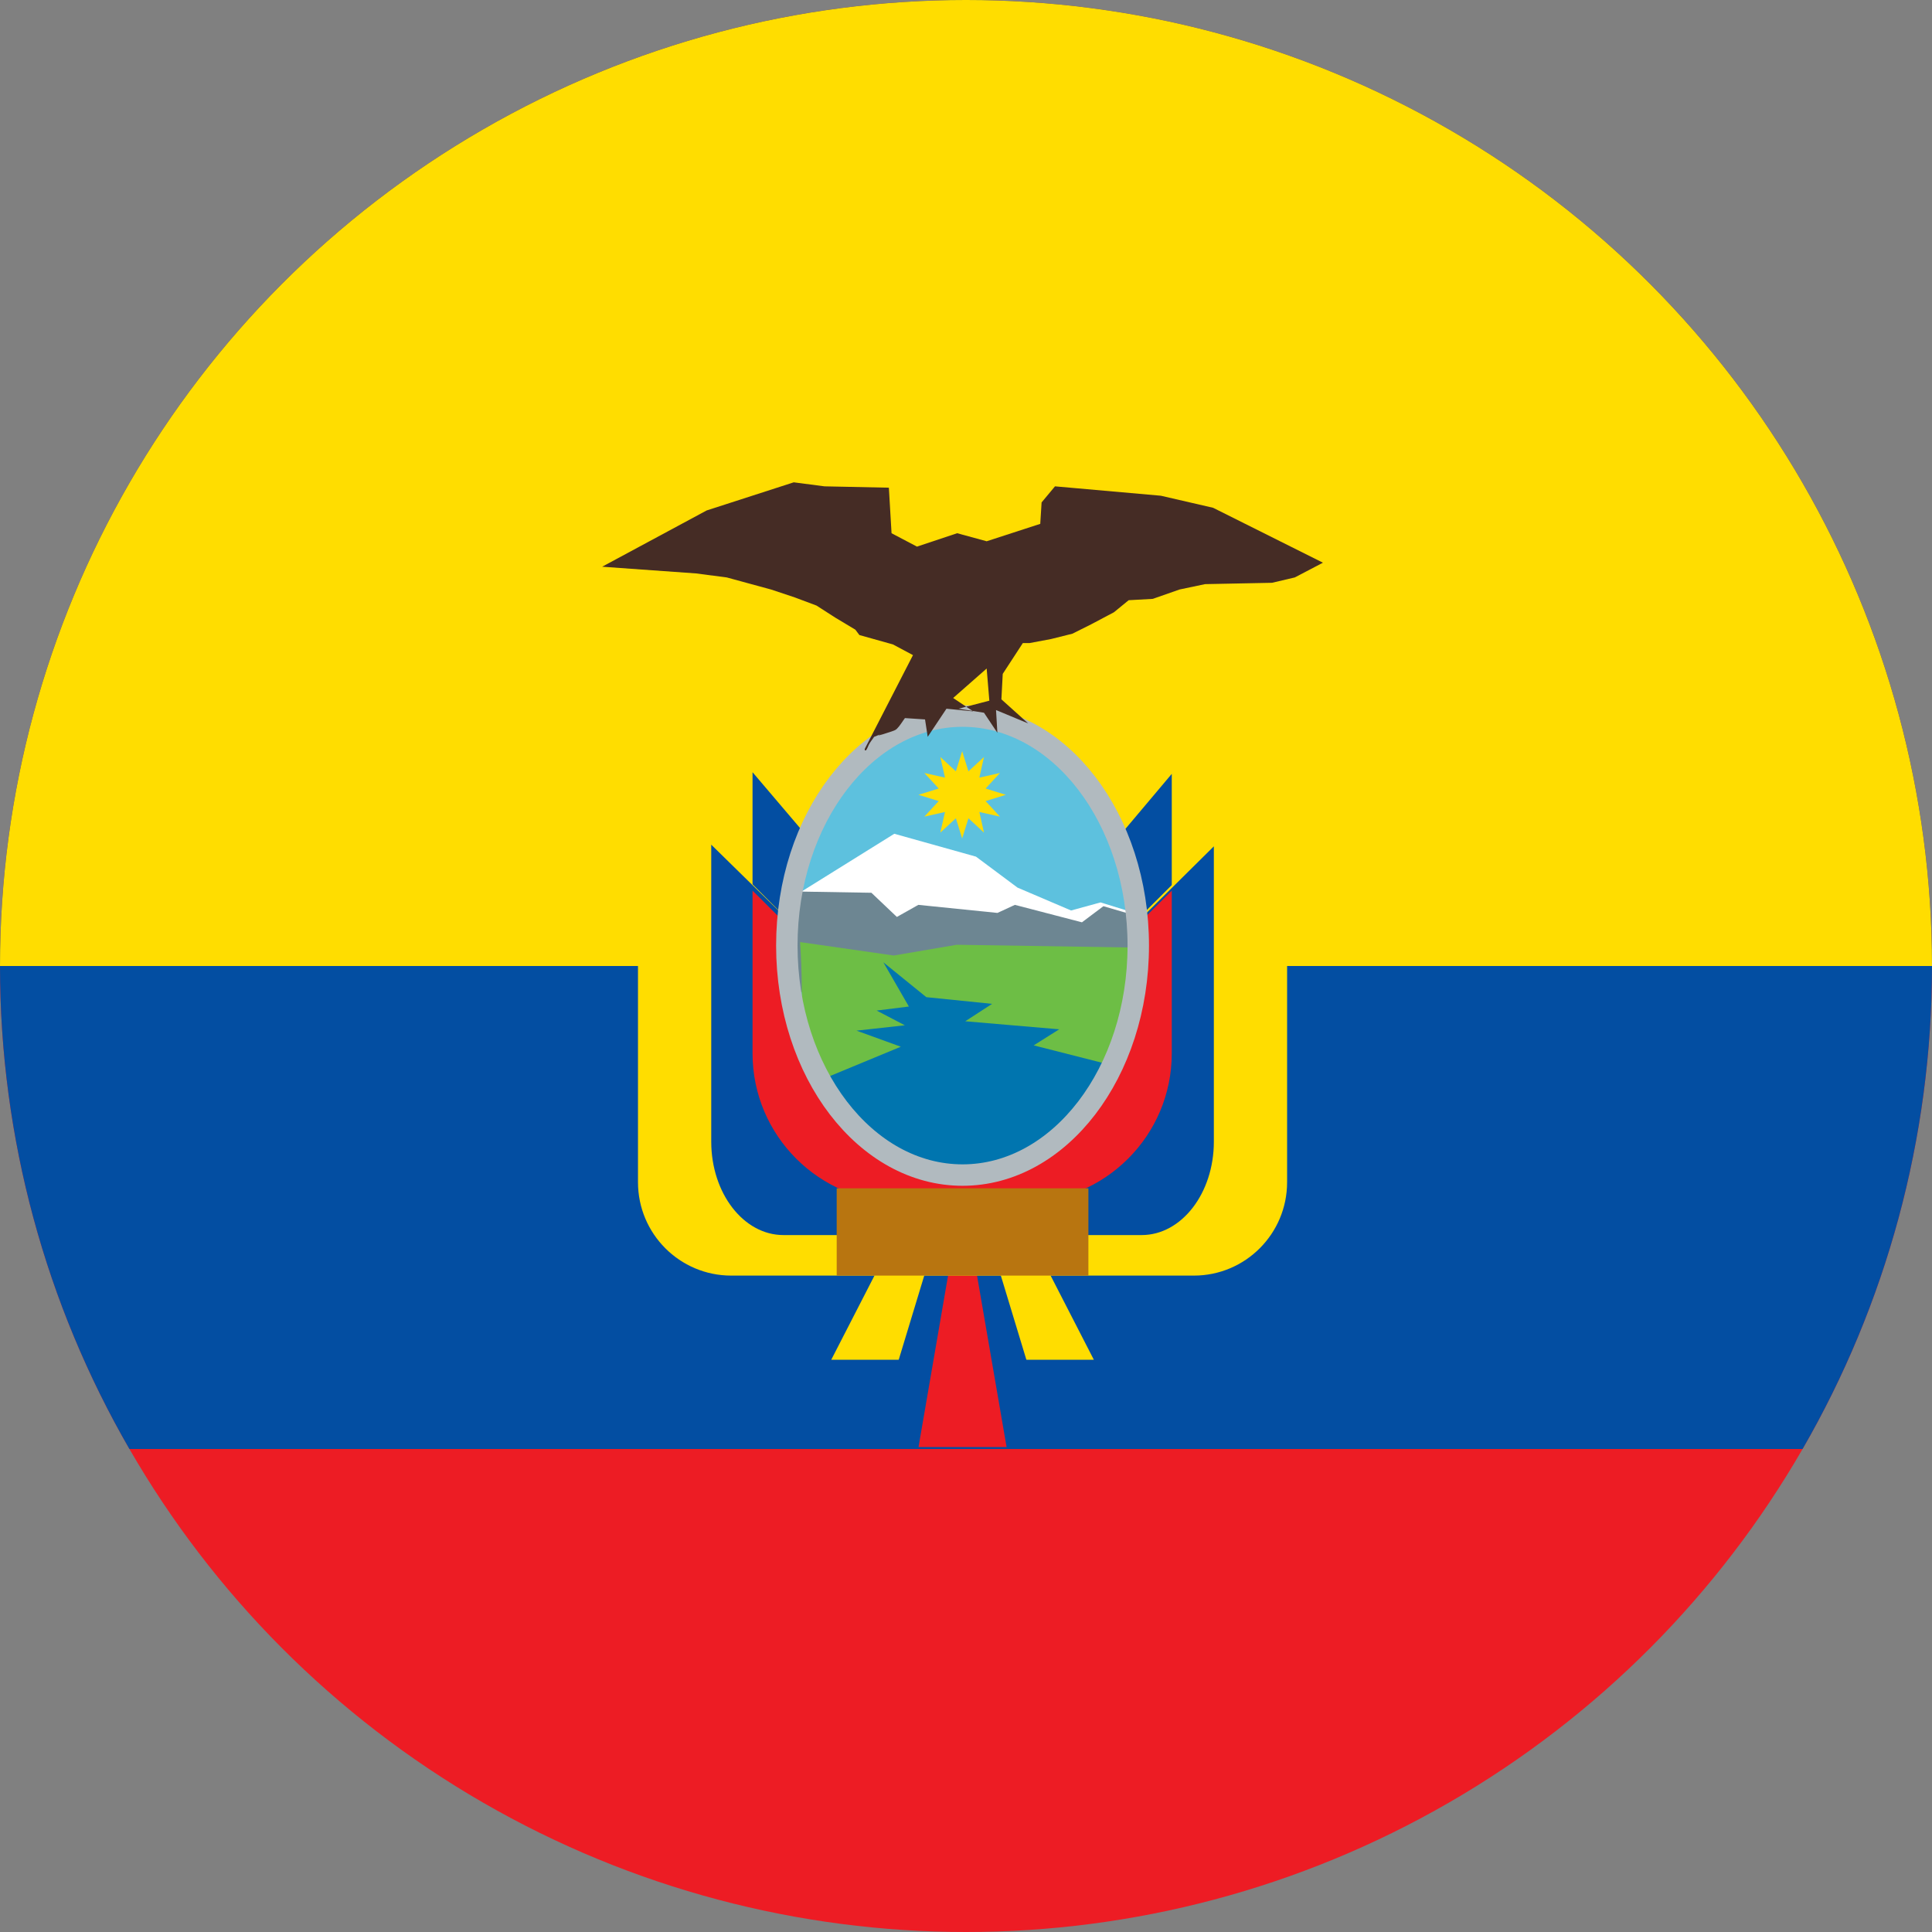
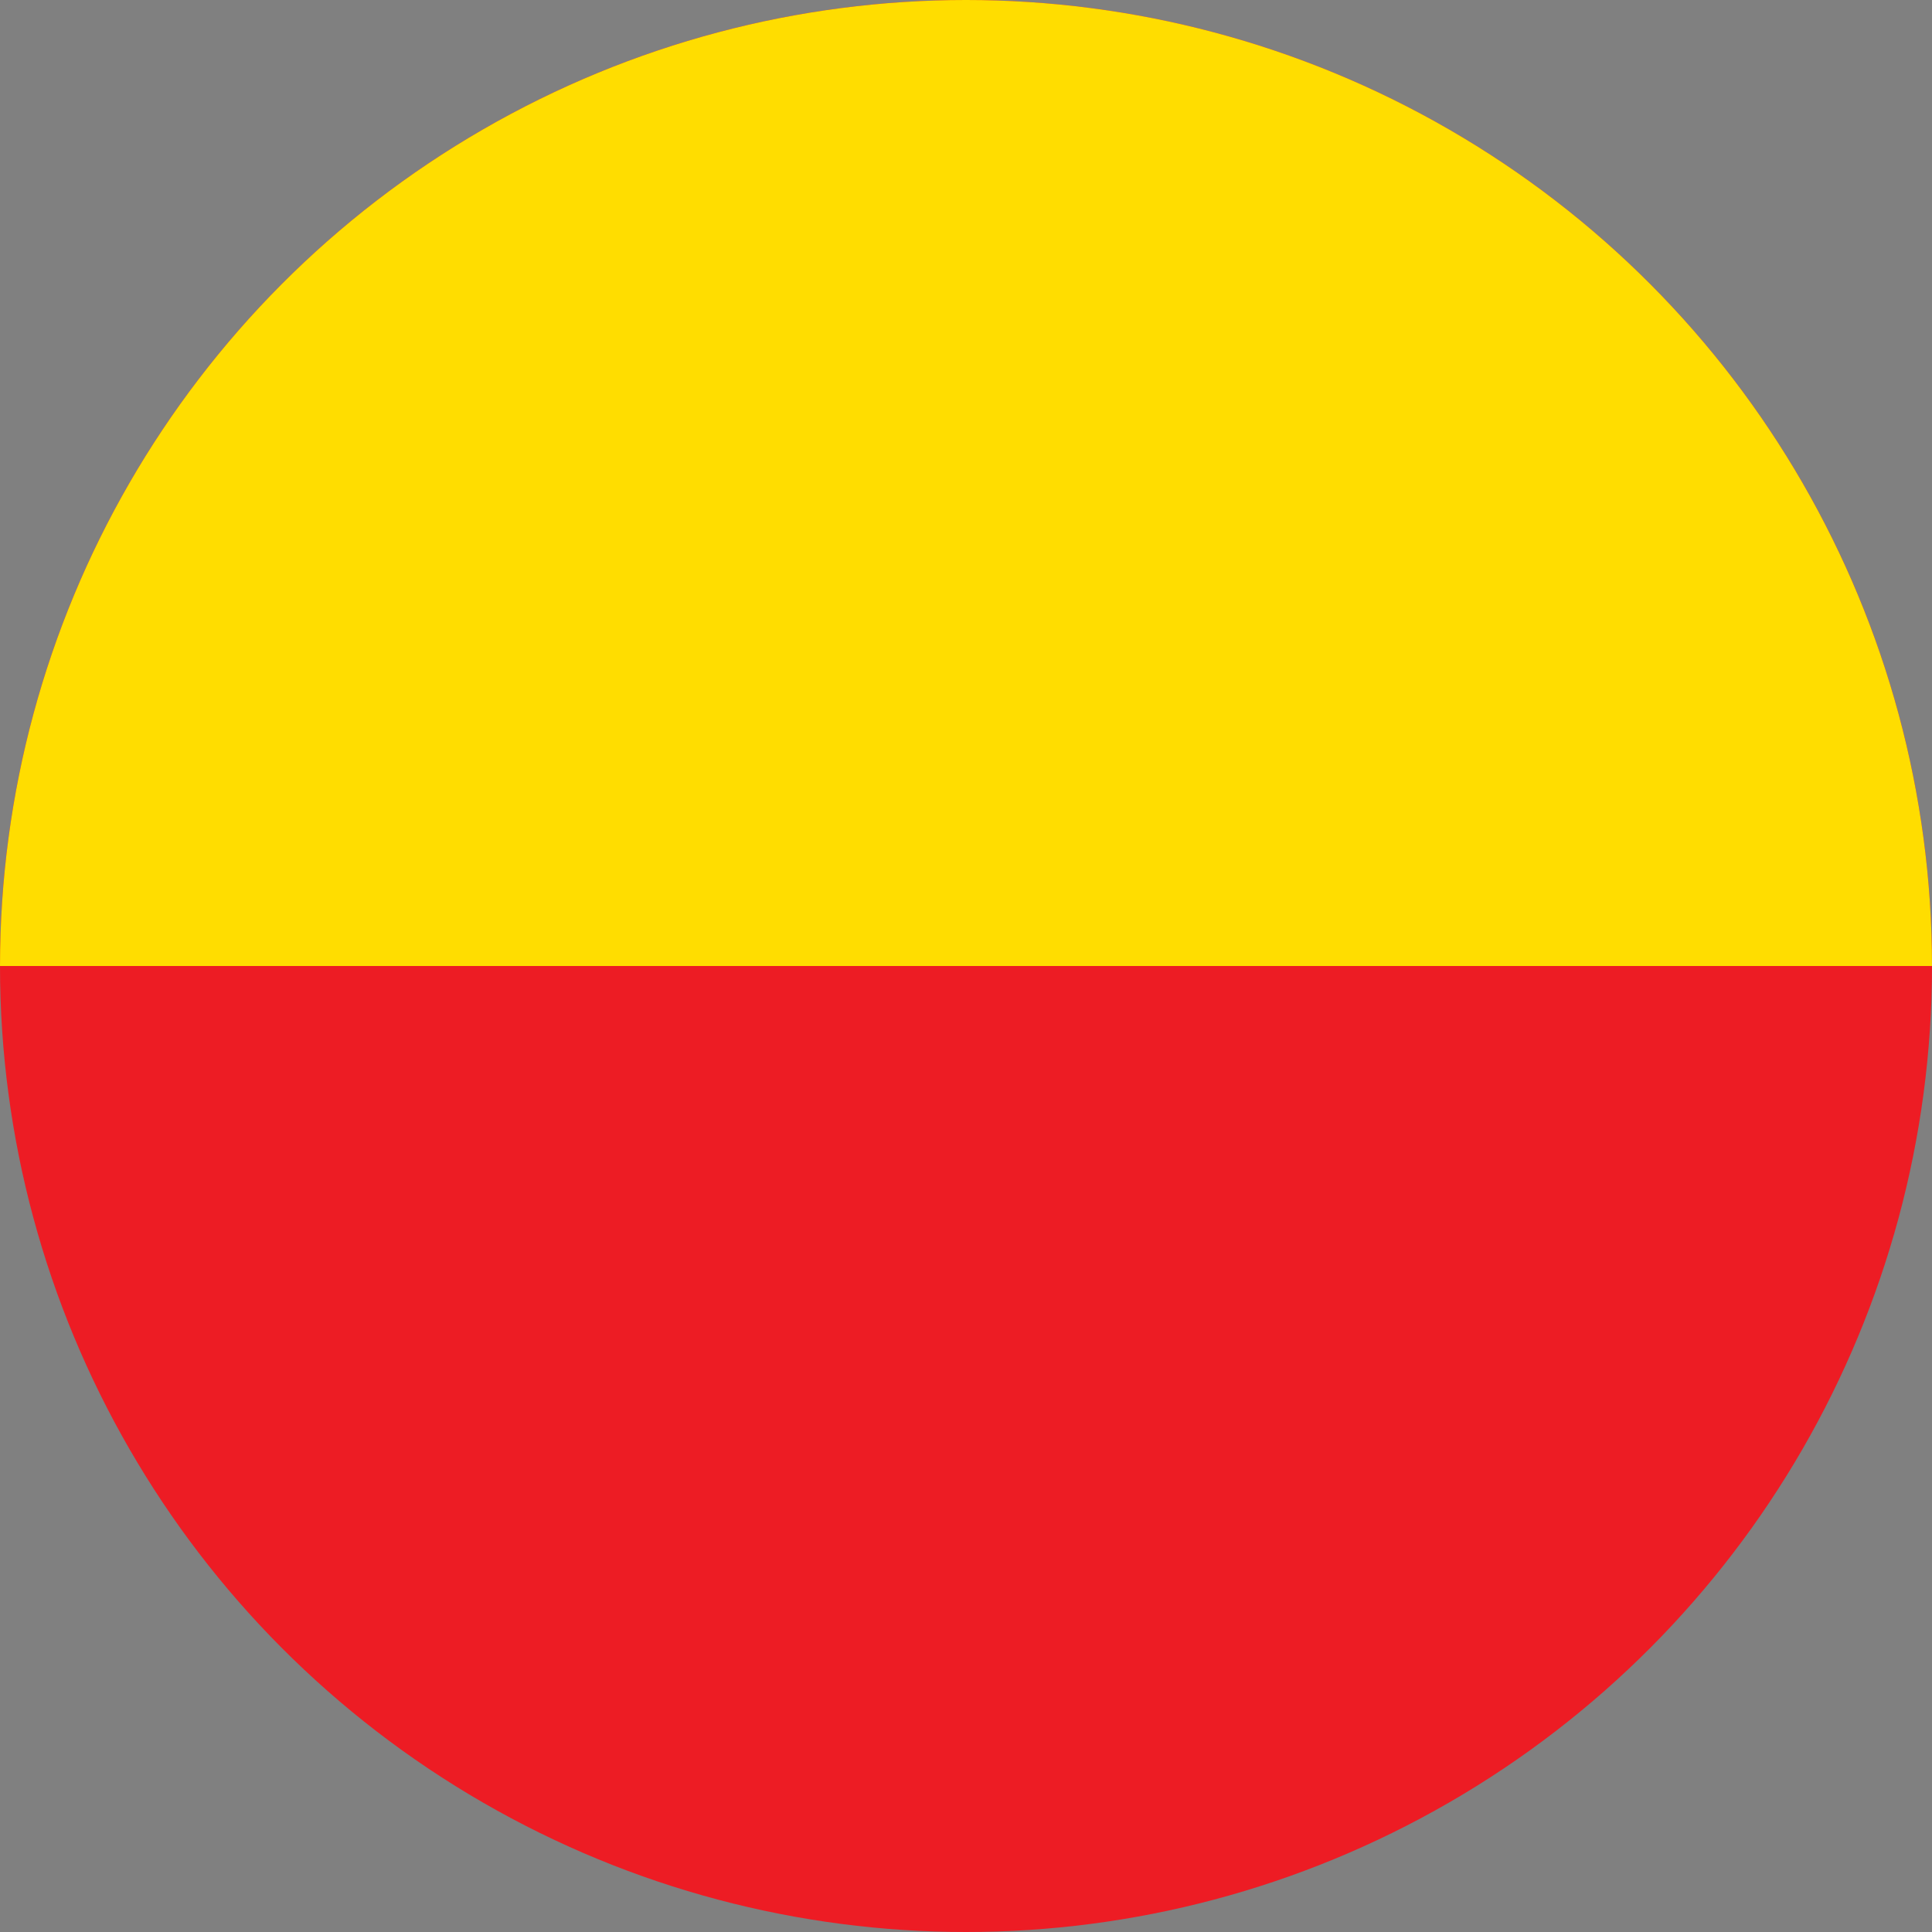
<svg xmlns="http://www.w3.org/2000/svg" xml:space="preserve" width="600" height="600">
  <rect width="100%" height="100%" fill="#808080" stroke="none" />
  <defs>
    <clipPath id="c">
      <circle cx="450" cy="300" r="300" style="opacity:.659;fill:#fff;stroke-width:3.837" />
    </clipPath>
    <clipPath id="b">
      <circle cx="450" cy="300" r="300" style="opacity:.659;fill:#fff;stroke-width:3.837" />
    </clipPath>
    <clipPath id="a">
      <circle cx="450" cy="300" r="300" style="opacity:.659;fill:#fff;stroke-width:3.837" />
    </clipPath>
    <clipPath id="d">
-       <path d="M2823 641h925v1238h-925z" />
-     </clipPath>
+       </clipPath>
  </defs>
  <path fill="#ed1c24" d="M0 0h900v600H0z" clip-path="url(#a)" style="stroke-width:.625" transform="translate(-150)" />
-   <path fill="#034ea2" d="M0 0h900v450H0z" clip-path="url(#b)" style="stroke-width:.625" transform="translate(-150)" />
  <path fill="#fd0" d="M0 0h900v300H0z" clip-path="url(#c)" style="stroke-width:.625" transform="translate(-150)" />
  <g clip-path="url(#d)" style="overflow:hidden" transform="matrix(.242 0 0 .242 -496.163 -5.331)">
    <path fill="#fd0" fill-rule="evenodd" d="m2929.87 925 355.63 407.26L3641.14 925l4.74 17.58a137.25 137.25 0 0 1 2.12 24.116v478.644c0 66.08-46.63 119.66-104.14 119.66h-516.72c-57.51 0-104.14-53.58-104.14-119.66V966.696c0-8.261.73-16.327 2.12-24.116z" />
    <path fill="#034ea2" fill-rule="evenodd" d="m3016 1013 133.6 157.08 66.87 4.9L3285 1280.9l62.32-96.32 60.18 4.42 146.5-173.88v379.03c0 66.19-34.6 119.85-77.28 119.85h-383.44c-42.68 0-77.28-53.66-77.28-119.85z" />
    <path fill="#fd0" fill-rule="evenodd" d="m3117 1767 168.5-328 168.5 328z" />
-     <path fill="#034ea2" fill-rule="evenodd" d="m3186 1825 99.5-328 99.5 328z" />
    <path fill="#ed1c24" fill-rule="evenodd" d="m3229 1879 56.5-328 56.5 328z" />
-     <path fill="#fd0" fill-rule="evenodd" d="m2876.89 1018 408.61 407.9 408.61-407.9 5.46 17.61c1.59 7.8 2.43 15.88 2.43 24.15v479.39c0 66.19-53.57 119.85-119.66 119.85h-593.68c-66.09 0-119.66-53.66-119.66-119.85v-479.39c0-8.27.84-16.35 2.43-24.15z" />
-     <path fill="#034ea2" fill-rule="evenodd" d="m2963 1106 160.18 157.08 80.16 4.9 82.16 105.92 74.71-96.32 72.15 4.42L3608 1108.12v379.03c0 66.19-41.48 119.85-92.65 119.85h-459.7c-51.17 0-92.65-53.66-92.65-119.85z" />
+     <path fill="#034ea2" fill-rule="evenodd" d="m2963 1106 160.18 157.08 80.16 4.9 82.16 105.92 74.71-96.32 72.15 4.42L3608 1108.12v379.03c0 66.19-41.48 119.85-92.65 119.85c-51.17 0-92.65-53.66-92.65-119.85z" />
    <path fill="#ed1c24" fill-rule="evenodd" d="m3016 1165 269 267.8 269-267.8v208.76c0 105.62-85.72 191.24-191.45 191.24h-155.1c-105.73 0-191.45-85.62-191.45-191.24Z" />
    <path fill="#5dc1de" fill-rule="evenodd" d="M3060 1237.5c0-162.65 100.96-294.5 225.5-294.5s225.5 131.85 225.5 294.5-100.96 294.5-225.5 294.5-225.5-131.85-225.5-294.5z" />
    <path fill="#b87510" d="M3124 1547h323v112h-323z" />
    <path fill="#fff" fill-rule="evenodd" d="m3075.88 1168 122.03-76 104.84 29.36 53.28 39.73 68.75 29.36 37.81-10.36 44.69 13.82L3509 1225l-440-8.64z" />
    <path fill="#6d8692" fill-rule="evenodd" d="m3067 1166 101.53 1.72 32.7 31.03 27.54-15.51 101.53 10.34 22.37-10.34 86.05 22.4 27.54-20.68 41.3 12.07 3.44 70.67-6.88 29.3-428.52-1.72-6.88-53.44z" />
    <path fill="#6dbe45" fill-rule="evenodd" d="m3077 1231 120.24 17.24 80.74-13.79 219.87 3.45 5.15 37.93-30.92 106.89-32.64 48.28-316.06-10.34-44.66-82.76c.57-32.76 1.14-65.52-1.72-106.9z" />
    <path fill="#0075af" fill-rule="evenodd" d="m3115 1403.09 91.29-37.81-56.84-20.62 62.01-6.88-36.17-18.9 41.34-5.16-32.73-56.72 55.12 44.69 84.4 8.59-34.45 22.35 120.58 10.31-32.73 20.62 87.85 22.35 10.33 8.59-44.78 79.06-74.07 48.13-86.13 10.31-89.57-37.81-49.95-63.6z" />
    <path fill="#fd0" fill-rule="evenodd" d="m3229 1042 25.9-8.07-18.4-19.93 26.46 5.96-5.96-26.458 19.93 18.398L3285 986l8.07 25.9 19.93-18.398-5.96 26.458 26.46-5.96-18.4 19.93 25.9 8.07-25.9 8.07 18.4 19.93-26.46-5.96 5.96 26.46-19.93-18.4-8.07 25.9-8.07-25.9-19.93 18.4 5.96-26.46-26.46 5.96 18.4-19.93z" />
    <path fill="none" stroke="#b1babf" stroke-miterlimit="8" stroke-width="27.5" d="M3060 1235.5c0-162.65 100.96-294.5 225.5-294.5s225.5 131.85 225.5 294.5-100.96 294.5-225.5 294.5-225.5-131.85-225.5-294.5z" />
    <path fill="#452c25" fill-rule="evenodd" d="m2823 749.296 134.11-72.197L3068.86 641l39.55 5.157 82.53 1.719 3.44 58.445 32.66 17.19 51.58-17.19 37.83 10.314 68.77-22.346 1.72-27.504 17.19-20.628 135.83 12.033 67.05 15.471L3748 744.139l-36.11 18.909-29.22 6.876-85.97 1.719-32.67 6.876-34.39 12.033-30.94 1.718-18.92 15.471-29.22 15.471-24.08 12.033-27.5 6.876-27.51 5.157h-8.6l-25.79 39.537-1.72 32.66 34.39 30.942-41.27-17.19 1.72 29.223-17.19-25.785-32.67-5.157 39.55-10.314-3.44-41.255-42.99 37.817 25.79 17.19-34.38-3.438-24.07 36.098-3.44-22.346-25.79-1.719c-3.44 4.584-6.27 9.7-10.32 13.752-1.81 1.811-4.44 2.627-6.87 3.438-37.69 12.56 4.3-3.786-22.36 6.875-2.29 3.438-5.03 6.619-6.87 10.314-1.15 2.292-1.9 4.826-3.44 6.876-.35.459-1.15 0-1.72 0v-1.718l61.89-120.329-25.79-13.752-42.98-12.033-5.16-6.876-25.79-15.471-24.07-15.471-27.51-10.314-30.94-10.313-56.74-15.471-39.55-5.157z" />
  </g>
</svg>